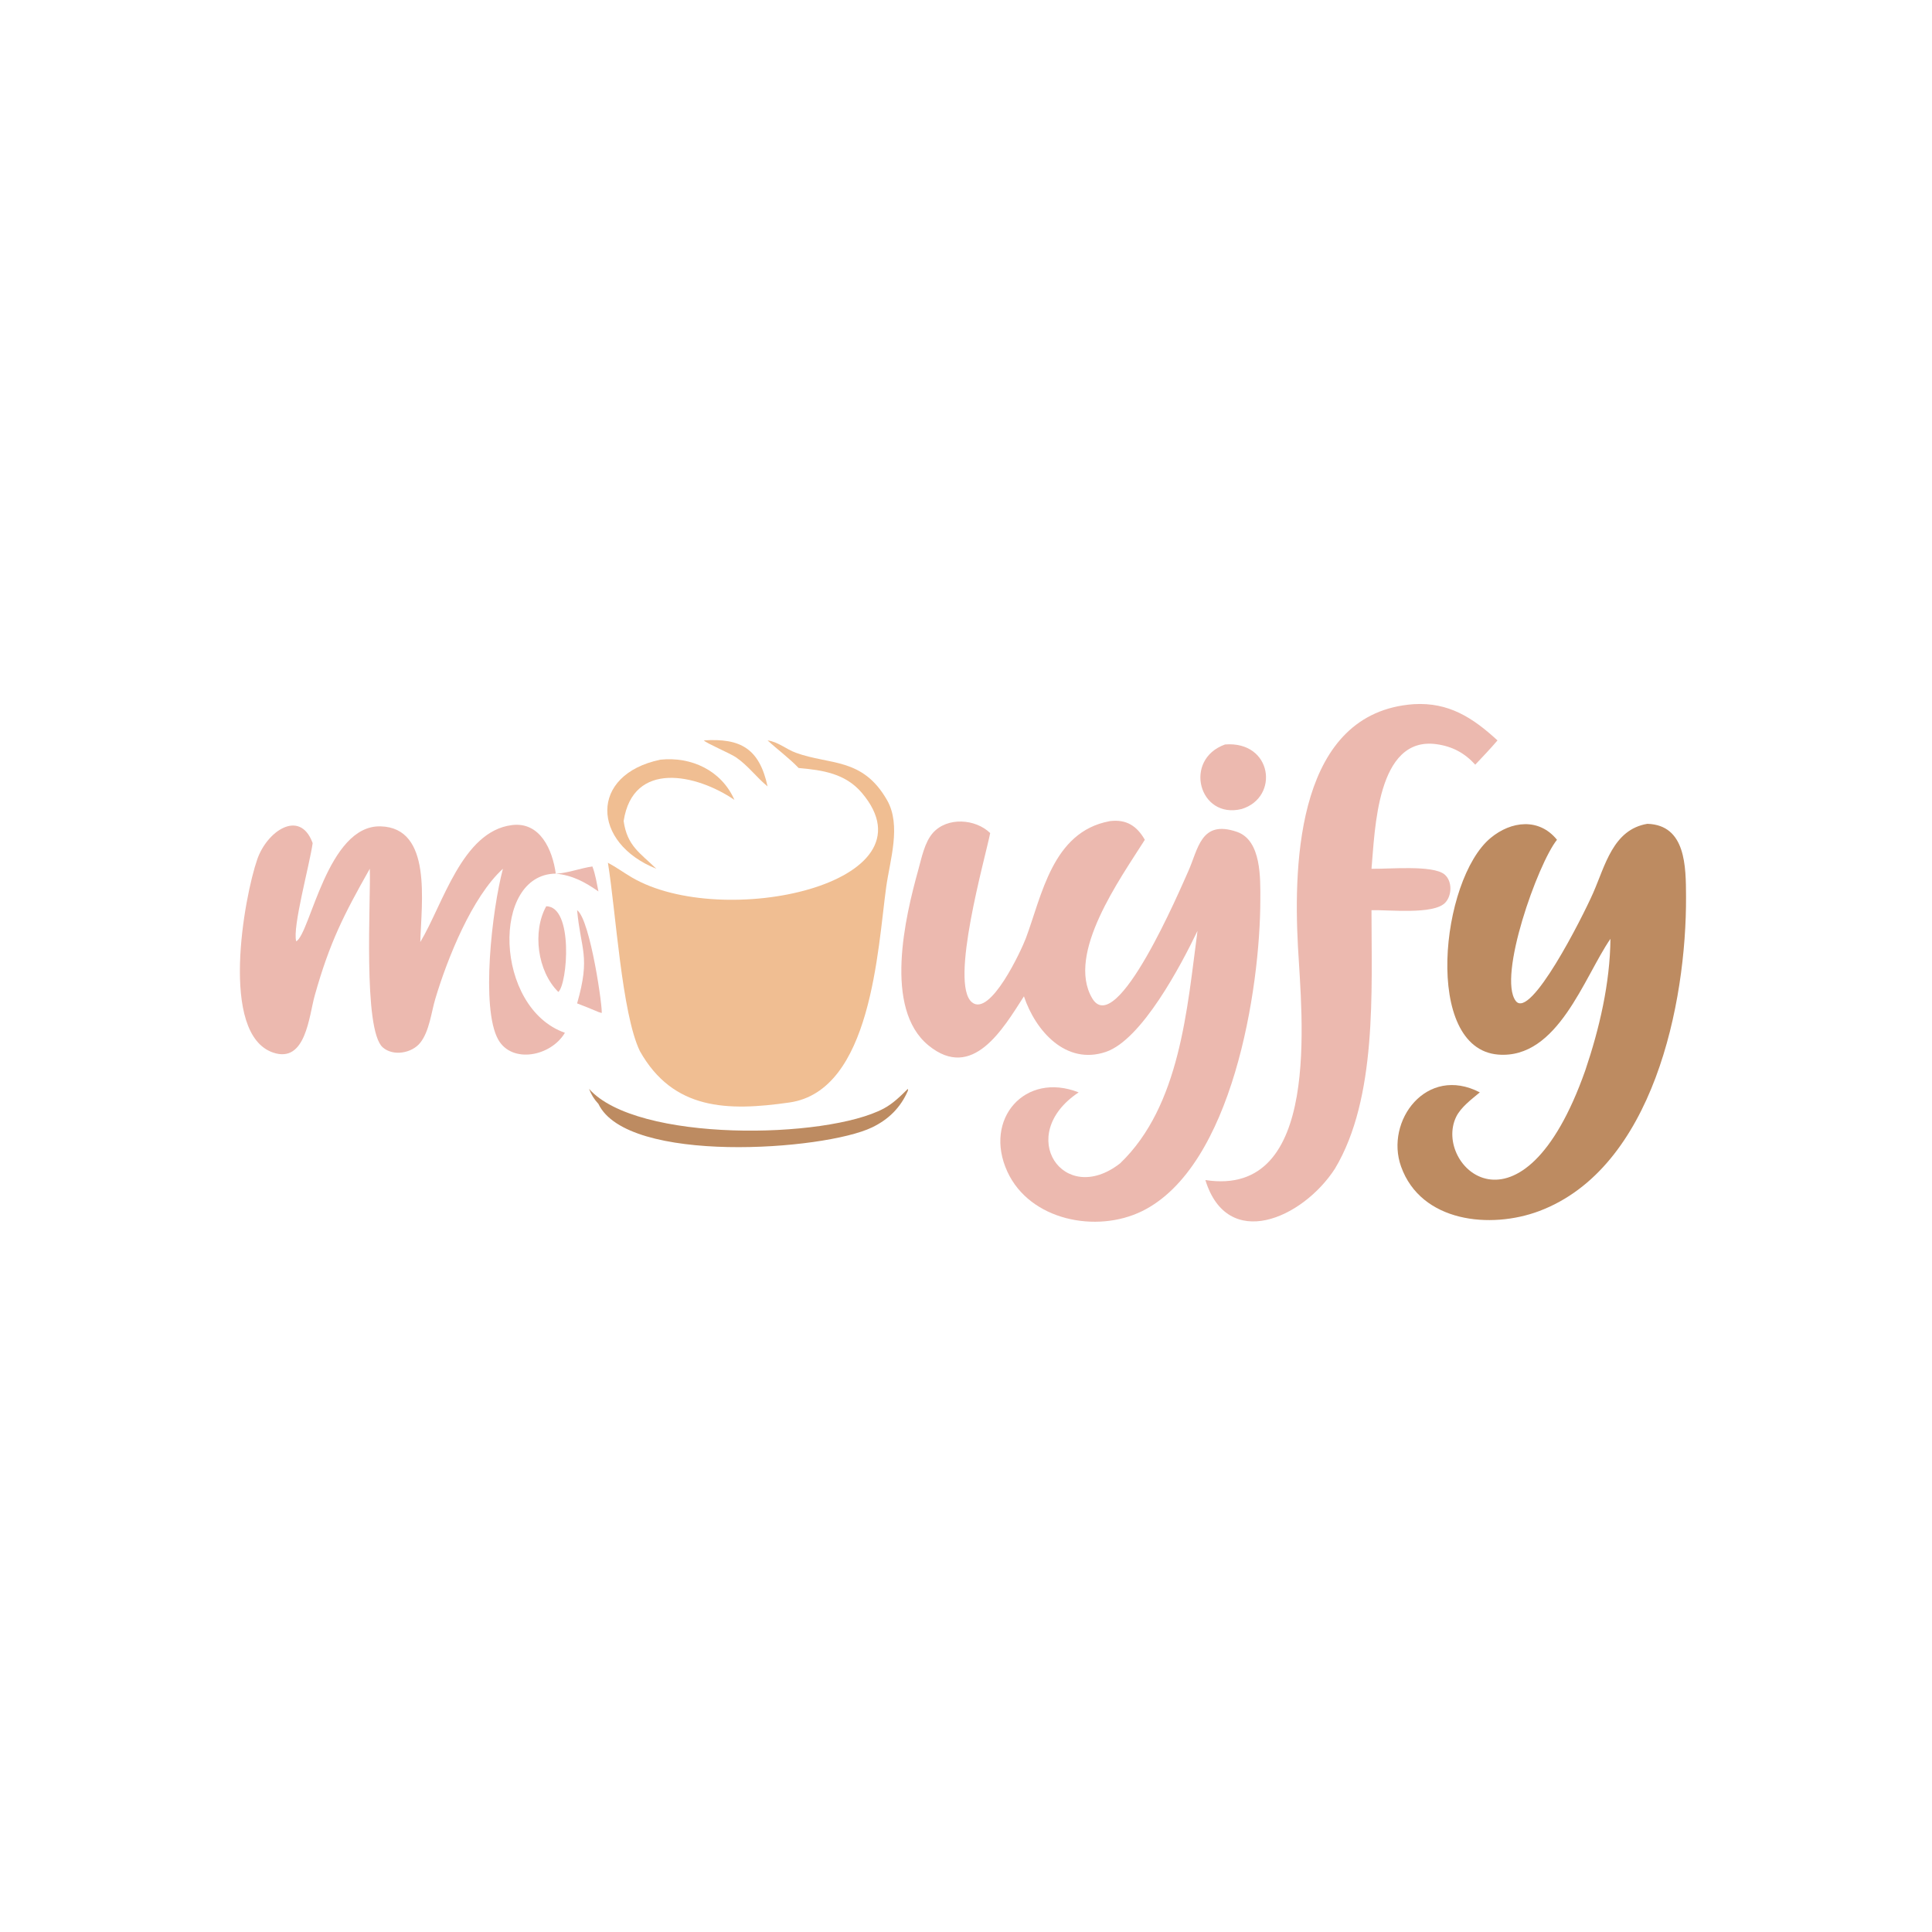
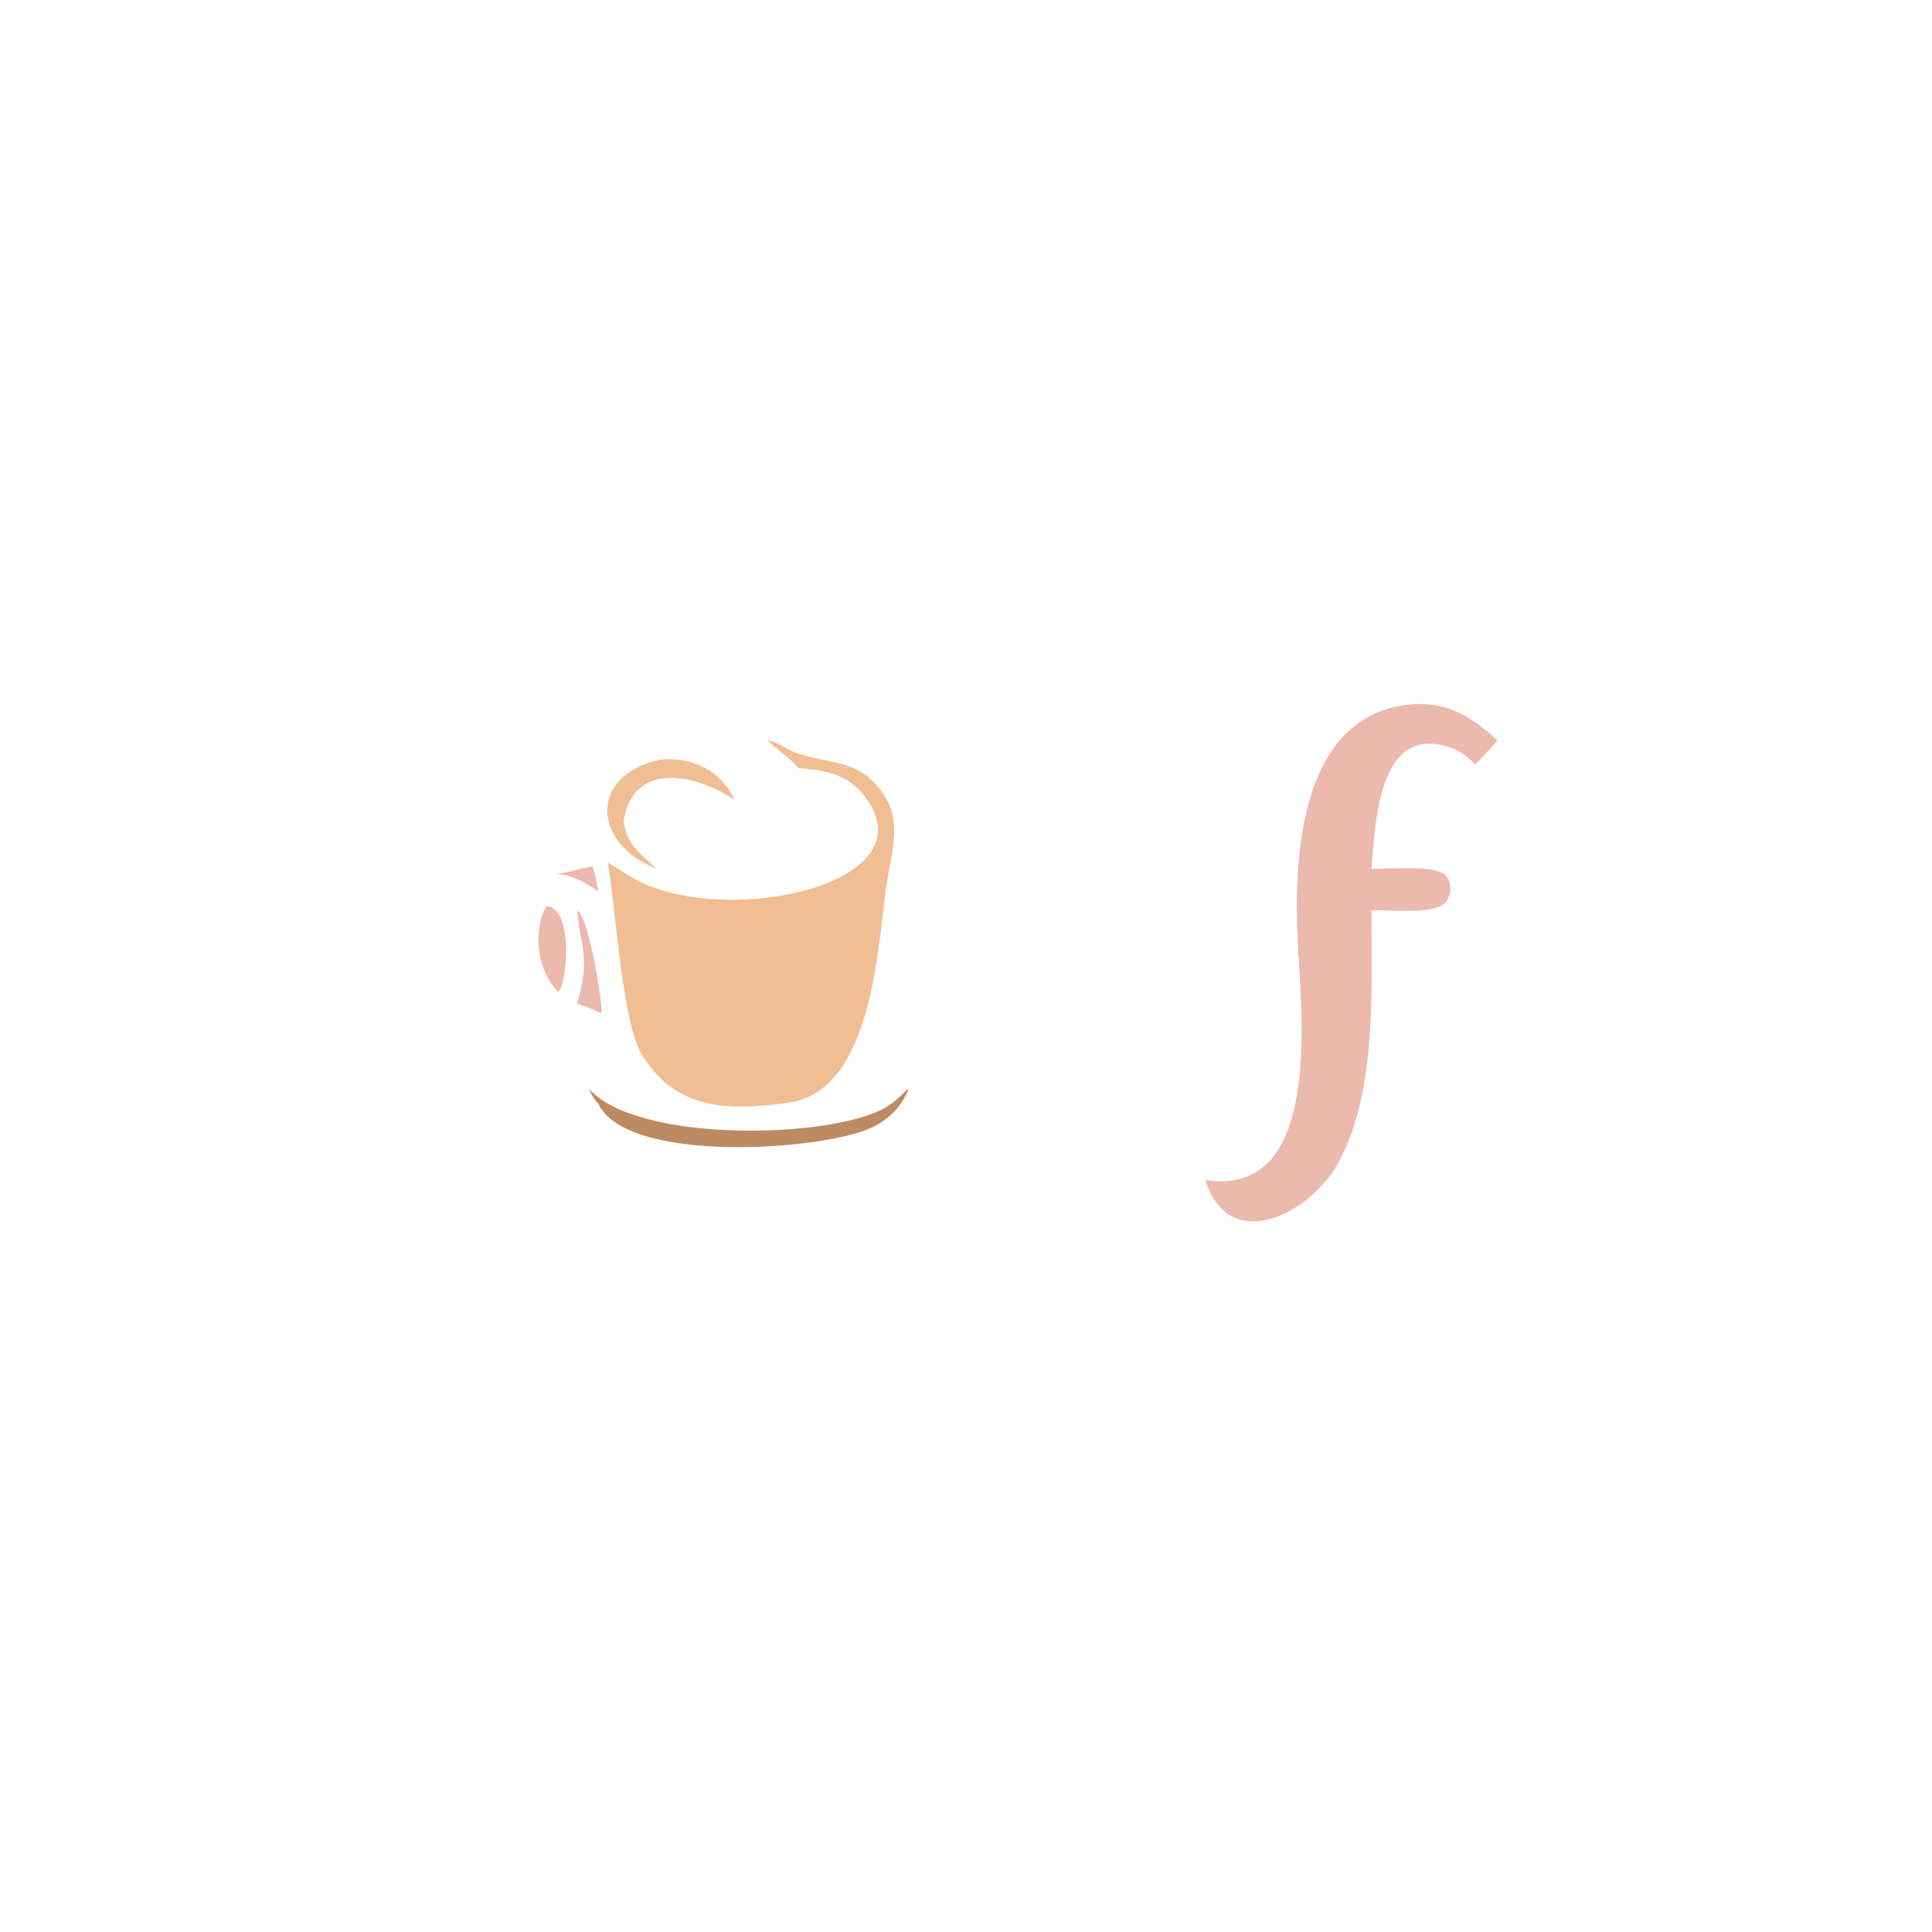
<svg xmlns="http://www.w3.org/2000/svg" width="512" height="512">
-   <path fill="#ECB9AF" d="M294.235 217.592C298.482 217.093 301.277 218.858 303.391 222.55C296.885 232.86 282.517 252.736 289.425 264.528C295.878 275.545 312.892 235.327 314.86 230.993C317.547 225.075 318.162 217.127 327.814 220.454C334.342 222.704 334.003 232.904 334.001 238.373C333.994 262.081 326.609 309.233 302.626 320.983C290.593 326.879 272.917 323.457 266.958 310.493C260.544 296.541 271.665 283.899 285.854 289.49C268.863 300.781 281.87 320.018 296.857 308.284C312.748 293.039 314.607 267.281 317.348 246.701C312.992 255.769 302.608 275.515 293.074 278.758C282.471 282.365 274.405 273.163 271.353 264.039C265.797 272.694 257.716 286.58 246.057 277.044C234.077 267.244 239.912 242.894 243.35 230.538C244.224 227.399 245.017 223.22 247.228 220.73C251.04 216.438 258.502 216.979 262.41 220.768C261.12 227.323 251.562 260.65 257.57 265.611C262.426 269.621 270.676 251.8 271.852 248.67C276.103 237.354 278.883 220.517 293.931 217.647L294.235 217.592Z" />
-   <path fill="#BD8B61" d="M436.572 218.32C446.797 218.641 446.775 229.654 446.816 237.572C446.961 265.855 438.112 309.582 407.911 320.943C395.066 325.775 376.595 323.974 371.296 309.145C366.975 297.054 378.064 282.168 392.166 289.49C390.024 291.291 387.133 293.413 385.891 295.994C379.683 308.891 403.339 331.174 420.113 283.679C423.867 272.578 426.675 260.561 426.784 248.798C419.765 258.992 412.842 280.726 397.042 279.477C377.094 277.901 381.746 233.087 395.024 222.072C400.511 217.521 407.895 216.706 412.616 222.55C407.533 228.889 396.84 258.851 401.693 265.261C405.566 270.375 419.3 243.205 422.171 236.711C425.389 229.432 427.447 219.826 436.572 218.32Z" />
  <path fill="#F0BE92" d="M203.413 196.215C206.218 196.591 208.322 198.543 210.9 199.485C219.951 202.789 228.576 200.683 235.075 212.036C238.918 218.749 235.83 227.944 234.841 235.151C232.586 251.58 230.931 289.053 209.22 292.17C192.723 294.539 178.393 294.191 169.577 278.561C164.754 268.546 163.218 241.633 161.104 228.639C163.292 229.797 165.32 231.285 167.46 232.537C191.54 246.624 248.707 234.12 228.415 210.135C224.049 204.974 218.007 204.091 211.651 203.527C209.064 200.839 206.139 198.722 203.413 196.215Z" />
  <path fill="#ECB9AF" d="M374.657 186.612C383.936 186.07 390.272 190.175 396.852 196.215C394.963 198.423 392.96 200.54 390.958 202.645C388.096 199.511 384.842 197.781 380.636 197.213C364.834 195.08 364.401 219.993 363.461 230.232C367.748 230.361 379.73 229.141 382.83 231.749C384.919 233.507 384.811 237.362 382.97 239.254C379.869 242.44 368.087 241.082 363.461 241.21C363.452 262.555 365.007 290.955 353.774 309.71C345.221 322.921 325.3 331.736 319.435 312.725C350.339 317.48 344.959 269.283 343.968 250.819C342.741 227.959 343.982 188.789 374.657 186.612Z" />
-   <path fill="#ECB9AF" d="M111.384 249.65C117.412 239.643 122.448 220.353 135.629 218.661C143.138 217.697 146.411 225.183 147.285 231.517L147.285 231.517C130.164 231.674 130.93 267.128 149.707 273.695C146.001 279.975 135.667 281.963 132.032 275.497C127.384 267.23 130.371 241.153 133.282 230.232C125.087 237.691 118.557 254.02 115.38 264.635C114.278 268.314 113.798 273.314 111.349 276.364C109.141 279.115 104.198 279.996 101.436 277.567C96.108 272.885 98.319 238.074 97.997 230.232C91.083 242.463 87.361 249.745 83.392 263.878C81.891 269.224 81.052 281.864 72.414 278.956C58.034 274.113 64.714 237.657 68.182 227.714C70.796 220.22 79.336 214.457 82.737 223.118L82.858 223.437C82.062 229.188 77.442 245.768 78.501 249.471C82.25 247.398 86.752 218.614 100.86 218.992C114.584 219.36 111.669 239.115 111.384 249.65Z" />
  <path fill="#BD8B61" d="M240.603 288.55L240.633 288.993C238.68 293.511 235.522 296.644 231.104 298.773C218.337 304.923 166.226 308.586 158.588 292.544C157.419 291.284 156.727 290.134 156.096 288.55C168.734 302.83 219.002 301.885 234.198 293.773C236.665 292.456 238.635 290.502 240.603 288.55Z" />
-   <path fill="#ECB9AF" d="M324.652 197.293C337.196 196.302 339.146 211.315 329.039 214.4C317.75 217.187 313.473 201.284 324.652 197.293Z" />
  <path fill="#F0BE92" d="M174.999 201.322C183.201 200.46 191.205 204.17 194.633 211.979C184.583 205.116 167.743 201.433 165.273 217.592C166.214 224.188 169.561 225.97 173.935 230.232C156.791 223.394 156.078 205.292 174.999 201.322Z" />
  <path fill="#ECB9AF" d="M144.756 240.171C152.043 240.216 150.384 260.792 147.965 262.878C142.42 257.419 141.035 246.881 144.756 240.171Z" />
  <path fill="#ECB9AF" d="M152.941 241.21C156.499 243.741 159.869 268.063 159.431 268.457L158.588 268.188C156.724 267.38 154.838 266.642 152.941 265.912C156.534 253.339 153.929 251.891 152.941 241.21Z" />
-   <path fill="#F0BE92" d="M186.532 196.215C196.32 195.559 201.251 198.441 203.413 208.404C200.444 205.985 198.276 202.908 195.057 200.708C193.446 199.607 187.077 196.932 186.532 196.215Z" />
  <path fill="#ECB9AF" d="M147.285 231.517C149.929 231.52 154.058 230.017 156.993 229.624C157.8 231.727 158.141 234.036 158.588 236.239C154.966 233.734 151.766 231.974 147.285 231.517L147.285 231.517Z" />
</svg>